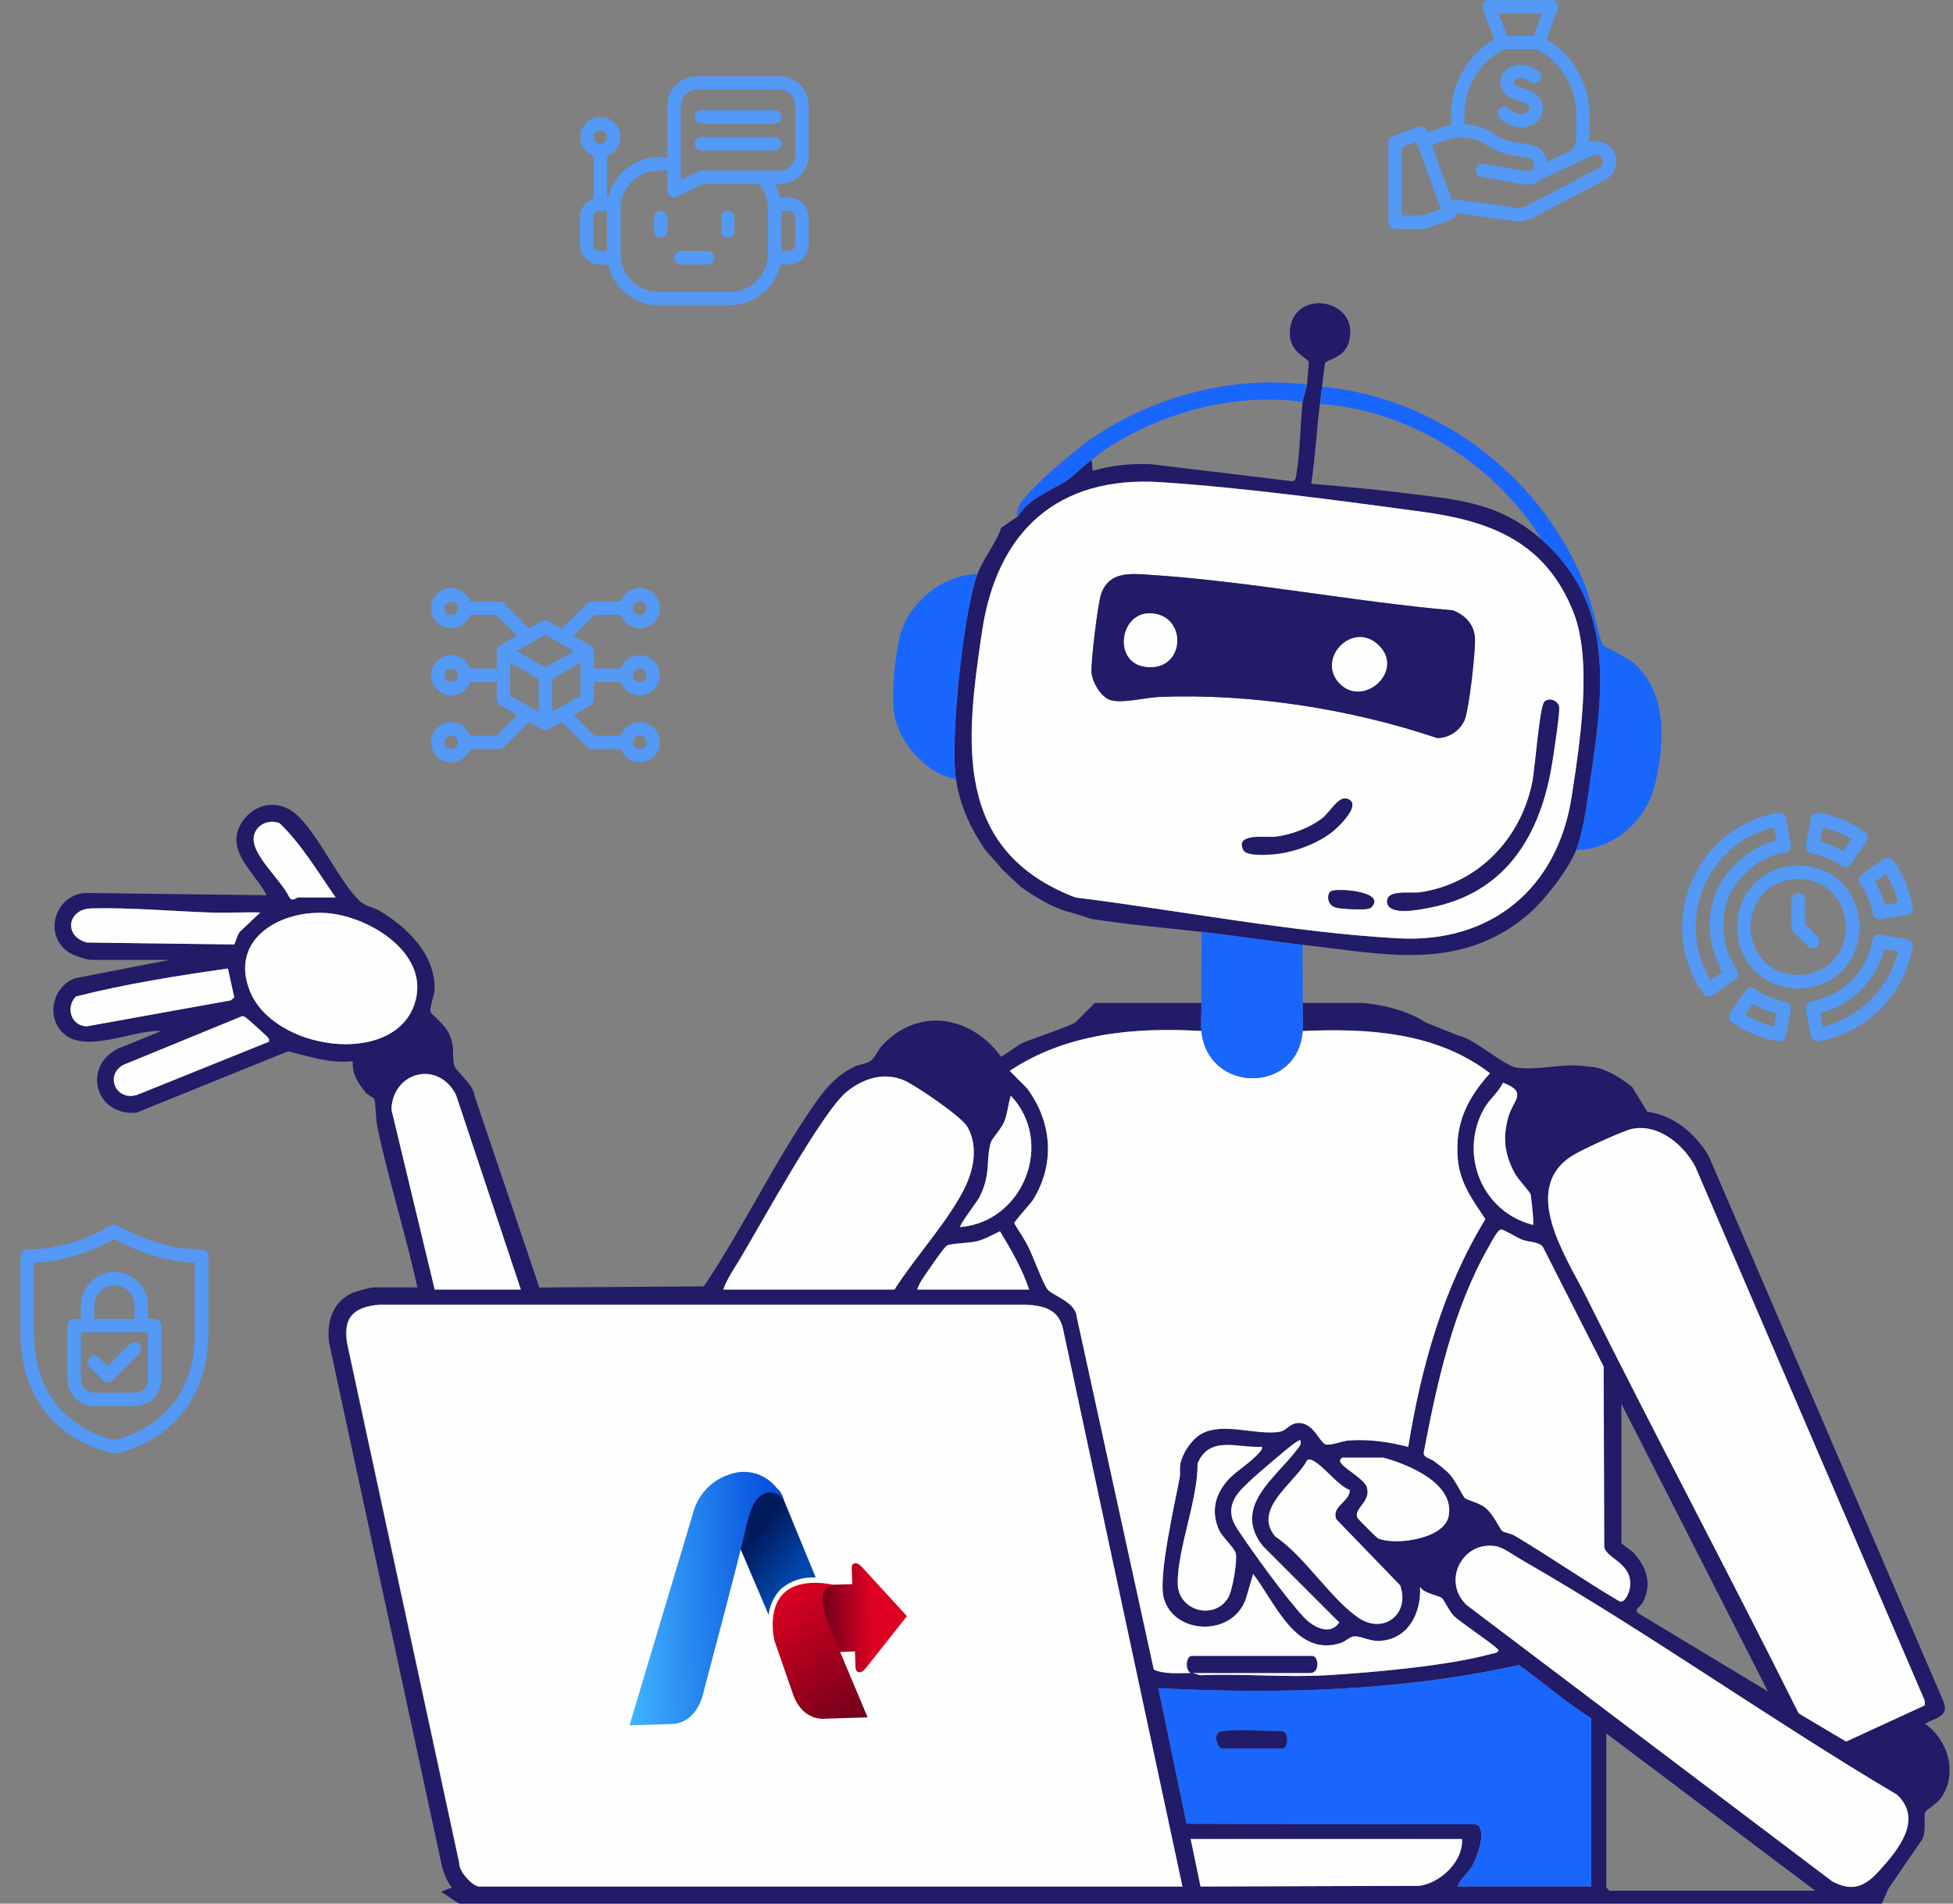
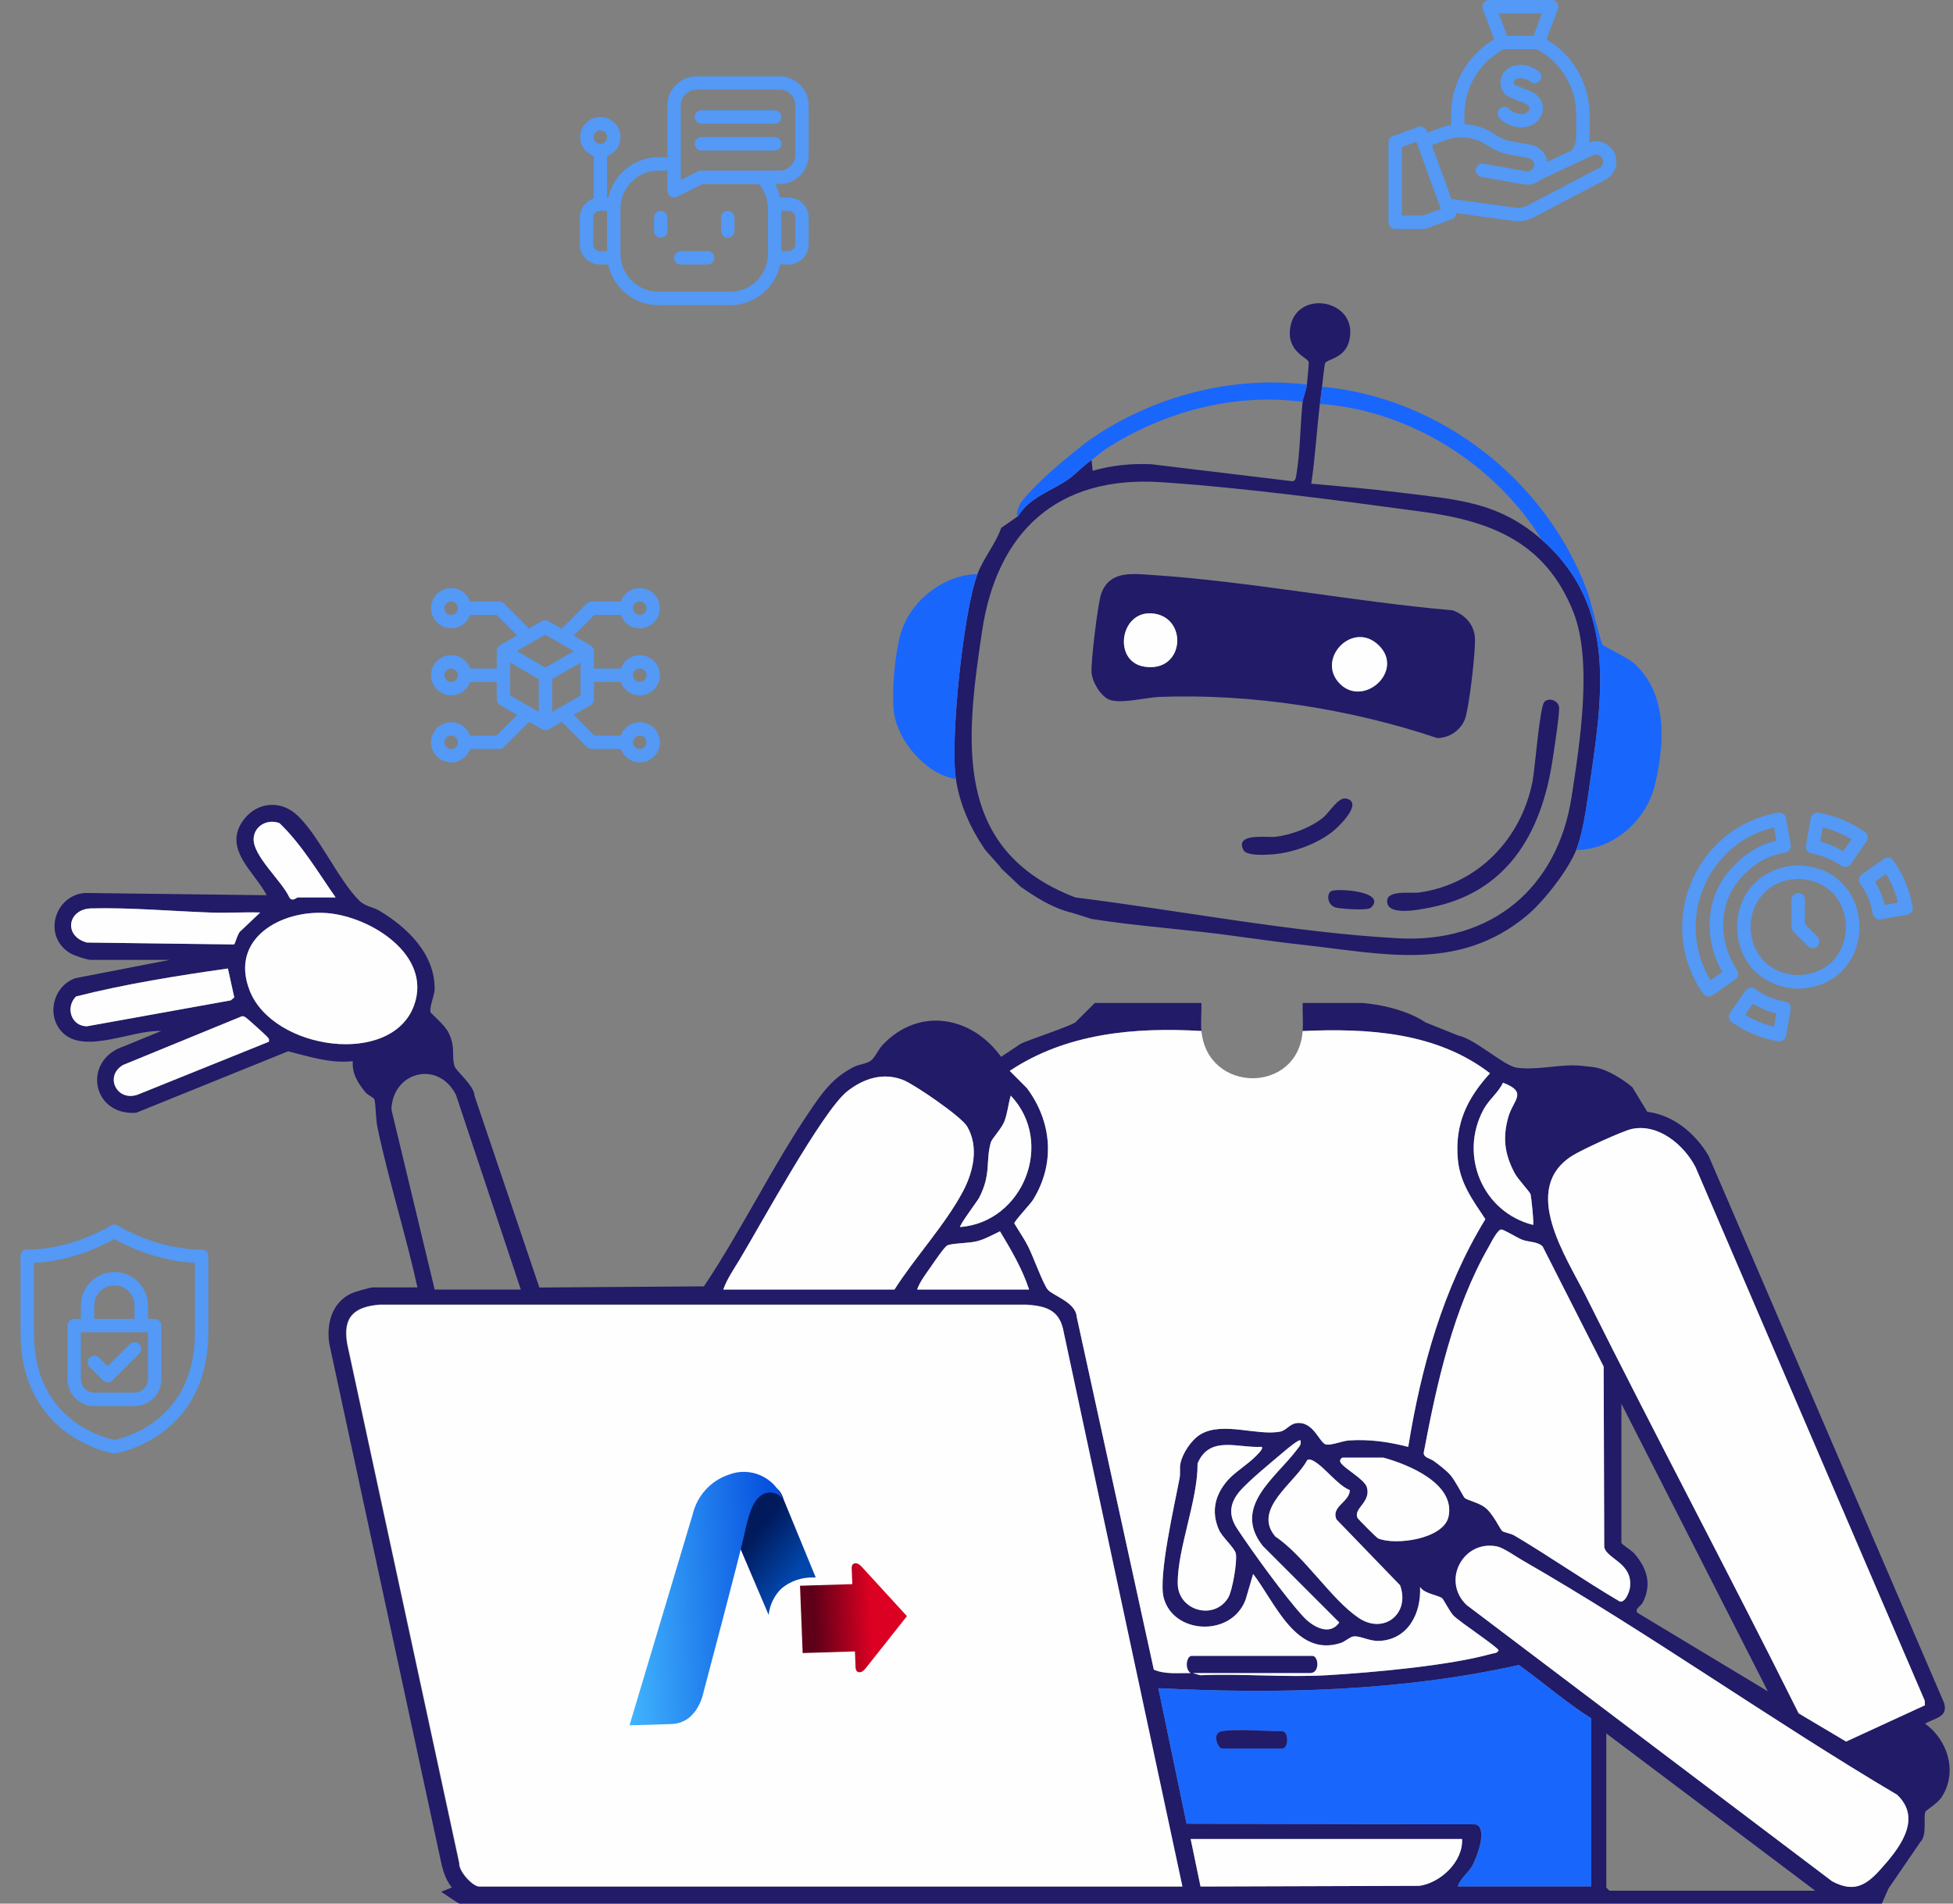
<svg xmlns="http://www.w3.org/2000/svg" width="512" height="499" viewBox="0 0 512 499" fill="none">
  <rect x="0" y="0" width="512" height="499" fill="#808080" stroke="none" />
  <g clip-path="url(#clip0_2578_5)">
    <path d="M162.747 161.18C163.473 163.226 165.429 164.695 167.722 164.695C170.632 164.695 173 162.33 173 159.422C173 156.514 170.632 154.148 167.722 154.148C165.429 154.148 163.473 155.618 162.747 157.664H155.116C154.65 157.664 154.203 157.849 153.874 158.178L147.24 164.804L143.809 162.826C143.266 162.513 142.597 162.513 142.053 162.826L138.71 164.754L132.126 158.178C131.797 157.849 131.35 157.664 130.884 157.664H123.253C122.527 155.618 120.571 154.148 118.278 154.148C115.368 154.148 113 156.514 113 159.422C113 162.33 115.368 164.695 118.278 164.695C120.571 164.695 122.527 163.226 123.253 161.18H130.156L135.556 166.573C135.555 166.573 131.109 169.137 131.108 169.137C130.578 169.444 130.23 170.021 130.23 170.659V175.242H123.253C122.527 173.196 120.571 171.727 118.278 171.727C115.368 171.727 113 174.092 113 177C113 179.908 115.368 182.273 118.278 182.273C120.571 182.273 122.527 180.804 123.253 178.758H130.23V183.301C130.23 183.929 130.565 184.51 131.109 184.824L135.581 187.402L130.156 192.82H123.253C122.527 190.774 120.571 189.305 118.278 189.305C115.368 189.305 113 191.67 113 194.578C113 197.486 115.368 199.852 118.278 199.852C120.571 199.852 122.527 198.382 123.253 196.336H130.884C131.35 196.336 131.797 196.151 132.126 195.822L138.735 189.221C138.748 189.229 142.121 191.173 142.121 191.173C142.604 191.466 143.3 191.508 143.878 191.174L147.265 189.221L153.874 195.822C154.203 196.151 154.65 196.336 155.116 196.336H162.747C163.473 198.382 165.429 199.852 167.722 199.852C170.632 199.852 173 197.486 173 194.578C173 191.67 170.632 189.305 167.722 189.305C165.429 189.305 163.473 190.774 162.747 192.82H155.844L150.418 187.402L154.822 184.862C155.366 184.548 155.702 183.967 155.702 183.339V178.758H162.747C163.473 180.804 165.429 182.273 167.722 182.273C170.632 182.273 173 179.908 173 177C173 174.092 170.632 171.727 167.722 171.727C165.429 171.727 163.473 173.196 162.747 175.242H155.702V170.699C155.702 170.112 155.443 169.59 154.822 169.176L150.394 166.623L155.844 161.18H162.747ZM167.722 157.664C168.694 157.664 169.484 158.453 169.484 159.422C169.484 160.391 168.694 161.18 167.722 161.18C166.751 161.18 165.96 160.391 165.96 159.422C165.96 158.453 166.751 157.664 167.722 157.664ZM118.278 161.18C117.306 161.18 116.516 160.391 116.516 159.422C116.516 158.453 117.306 157.664 118.278 157.664C119.249 157.664 120.04 158.453 120.04 159.422C120.04 160.391 119.249 161.18 118.278 161.18ZM118.278 178.758C117.306 178.758 116.516 177.969 116.516 177C116.516 176.031 117.306 175.242 118.278 175.242C119.249 175.242 120.04 176.031 120.04 177C120.04 177.969 119.249 178.758 118.278 178.758ZM118.278 196.336C117.306 196.336 116.516 195.547 116.516 194.578C116.516 193.609 117.306 192.82 118.278 192.82C119.249 192.82 120.04 193.609 120.04 194.578C120.04 195.547 119.249 196.336 118.278 196.336ZM167.722 192.82C168.694 192.82 169.484 193.609 169.484 194.578C169.484 195.547 168.694 196.336 167.722 196.336C166.751 196.336 165.96 195.547 165.96 194.578C165.96 193.609 166.751 192.82 167.722 192.82ZM167.722 175.242C168.694 175.242 169.484 176.031 169.484 177C169.484 177.969 168.694 178.758 167.722 178.758C166.751 178.758 165.96 177.969 165.96 177C165.96 176.031 166.751 175.242 167.722 175.242ZM141.242 186.608L133.745 182.285V173.702L141.242 178.025V186.608ZM152.186 182.324L144.758 186.608V178.025L152.186 173.742V182.324ZM150.425 170.699L143 174.981L135.506 170.659L142.931 166.378L150.425 170.699Z" fill="#5399F5" />
  </g>
  <g clip-path="url(#clip1_2578_5)">
    <path d="M52.757 327.52C52.656 327.526 42.531 328.006 30.843 321.237C30.296 320.92 29.622 320.921 29.076 321.239C17.466 328.006 7.345 327.526 7.248 327.52C6.232 327.461 5.385 328.268 5.385 329.275V349.359C5.385 359.876 8.984 369.295 17.532 375.562C22.84 379.453 28.918 381 30 381C30.918 381 36.942 379.613 42.471 375.546C50.908 369.339 54.616 359.97 54.616 349.242V329.275C54.616 328.271 53.768 327.463 52.757 327.52ZM51.1 349.242C51.1 359.528 47.536 367.395 40.505 372.628C35.883 376.066 31.178 377.209 30 377.453C28.823 377.209 24.116 376.068 19.495 372.641C12.465 367.429 8.9 359.595 8.9 349.359V331.029C12.456 330.895 20.653 329.973 29.964 324.78C39.331 329.973 47.543 330.895 51.1 331.029L51.1 349.242Z" fill="#5399F5" />
    <path d="M21.205 342.211V345.727H19.447C18.477 345.727 17.689 346.514 17.689 347.484V361.547C17.689 365.424 20.844 368.578 24.721 368.578H35.268C39.145 368.578 42.299 365.424 42.299 361.547V347.484C42.299 346.514 41.512 345.727 40.541 345.727H38.783V342.211C38.783 337.365 34.84 333.422 29.994 333.422C25.148 333.422 21.205 337.365 21.205 342.211ZM38.783 361.547C38.783 363.485 37.206 365.062 35.268 365.062H24.721C22.782 365.062 21.205 363.485 21.205 361.547V349.242H38.783V361.547ZM29.994 336.938C32.902 336.938 35.268 339.303 35.268 342.211V345.727H24.721V342.211C24.721 339.303 27.086 336.938 29.994 336.938Z" fill="#5399F5" />
    <path d="M34.025 352.335L28.236 358.123L25.964 355.851C25.277 355.164 24.164 355.164 23.478 355.851C22.791 356.537 22.791 357.65 23.478 358.337L26.993 361.852C27.68 362.539 28.793 362.539 29.479 361.852L36.511 354.821C37.197 354.135 37.197 353.022 36.511 352.335C35.824 351.649 34.711 351.649 34.025 352.335Z" fill="#5399F5" />
  </g>
  <g clip-path="url(#clip2_2578_5)">
    <path d="M173.211 55.273C172.24 55.273 171.453 56.06 171.453 57.031V60.547C171.453 61.518 172.24 62.305 173.211 62.305C174.182 62.305 174.969 61.518 174.969 60.547V57.031C174.969 56.06 174.182 55.273 173.211 55.273Z" fill="#5399F5" />
    <path d="M190.789 62.305C191.76 62.305 192.547 61.518 192.547 60.547V57.031C192.547 56.06 191.76 55.273 190.789 55.273C189.818 55.273 189.031 56.06 189.031 57.031V60.547C189.031 61.518 189.818 62.305 190.789 62.305Z" fill="#5399F5" />
    <path d="M183.875 32.422H203.094C204.065 32.422 204.852 31.635 204.852 30.664C204.852 29.693 204.065 28.906 203.094 28.906H183.875C182.904 28.906 182.117 29.693 182.117 30.664C182.117 31.635 182.904 32.422 183.875 32.422Z" fill="#5399F5" />
    <path d="M212 40.625V27.617C212 23.417 208.583 20 204.383 20H182.586C178.386 20 174.969 23.417 174.969 27.617V41.211H172.625C166.2 41.211 160.811 45.731 159.47 51.758H159.148V40.909C161.194 40.183 162.664 38.229 162.664 35.938C162.664 33.03 160.298 30.664 157.391 30.664C154.483 30.664 152.117 33.03 152.117 35.938C152.117 38.229 153.587 40.183 155.633 40.909V52.02C153.526 52.712 152 54.696 152 57.031V64.062C152 66.97 154.366 69.336 157.273 69.336H159.445C160.742 75.421 166.158 80 172.625 80H191.375C197.842 80 203.258 75.421 204.555 69.336H206.727C209.634 69.336 212 66.97 212 64.062V57.031C212 54.123 209.634 51.758 206.727 51.758H204.529C204.256 50.53 203.813 49.346 203.211 48.242H204.383C208.583 48.242 212 44.825 212 40.625ZM178.484 27.617C178.484 25.356 180.324 23.516 182.586 23.516H204.383C206.644 23.516 208.484 25.356 208.484 27.617V40.625C208.484 42.887 206.644 44.727 204.383 44.727H183.758C183.485 44.727 183.216 44.79 182.972 44.912L178.484 47.156V27.617ZM157.391 34.18C158.36 34.18 159.148 34.968 159.148 35.938C159.148 36.907 158.36 37.695 157.391 37.695C156.421 37.695 155.633 36.907 155.633 35.938C155.633 34.968 156.421 34.18 157.391 34.18ZM155.516 64.062V57.031C155.516 56.062 156.304 55.273 157.273 55.273H159.148V65.82H157.273C156.304 65.82 155.516 65.032 155.516 64.062ZM208.484 57.031V64.062C208.484 65.032 207.696 65.82 206.727 65.82H204.852V55.273H206.727C207.696 55.273 208.484 56.062 208.484 57.031ZM201.336 54.688V66.523C201.336 72.016 196.867 76.484 191.375 76.484H172.625C167.133 76.484 162.664 72.016 162.664 66.523V54.688C162.664 49.195 167.133 44.727 172.625 44.727H174.969V50C174.969 51.304 176.345 52.156 177.513 51.572L184.173 48.242H198.967C200.495 50.04 201.336 52.321 201.336 54.688Z" fill="#5399F5" />
    <path d="M183.875 39.453H203.094C204.065 39.453 204.852 38.666 204.852 37.695C204.852 36.724 204.065 35.938 203.094 35.938H183.875C182.904 35.938 182.117 36.724 182.117 37.695C182.117 38.666 182.904 39.453 183.875 39.453Z" fill="#5399F5" />
    <path d="M176.727 67.578C176.727 68.549 177.514 69.336 178.484 69.336H185.516C186.486 69.336 187.273 68.549 187.273 67.578C187.273 66.607 186.486 65.82 185.516 65.82H178.484C177.514 65.82 176.727 66.607 176.727 67.578Z" fill="#5399F5" />
  </g>
  <path d="M398.877 33.398C401.664 33.398 404.006 31.614 404.445 29.156C404.777 27.3 403.941 24.879 400.604 23.648C399.046 23.073 397.594 22.448 397.122 22.241C396.844 22.006 396.854 21.684 396.873 21.549C396.902 21.349 397.049 20.861 397.796 20.636C399.552 20.107 401.193 21.417 401.21 21.43L401.199 21.421L401.199 21.42C401.505 21.677 401.899 21.833 402.33 21.833C403.3 21.833 404.087 21.046 404.087 20.075C404.087 19.535 403.843 19.053 403.46 18.73L403.461 18.73C403.459 18.728 403.453 18.723 403.449 18.72C403.448 18.719 403.447 18.718 403.447 18.718C403.202 18.516 400.298 16.21 396.782 17.269C394.947 17.822 393.649 19.27 393.394 21.049C393.153 22.722 393.879 24.331 395.286 25.249C395.364 25.299 395.445 25.344 395.53 25.381C395.605 25.415 397.384 26.207 399.388 26.946C399.802 27.099 401.14 27.665 400.985 28.538C400.867 29.199 400.046 29.883 398.877 29.883C397.636 29.883 396.444 29.384 395.687 28.549C395.036 27.83 393.924 27.775 393.204 28.427C392.485 29.079 392.43 30.191 393.082 30.91C394.515 32.492 396.627 33.398 398.877 33.398Z" fill="#5399F5" />
  <path d="M423.442 40.539C422.425 37.745 419.348 36.347 416.608 37.334C416.691 36.813 416.734 36.281 416.734 35.742V30.094C416.734 25.828 415.549 21.654 413.306 18.025C411.342 14.847 408.642 12.208 405.44 10.32L408.419 2.375C408.85 1.226 408.001 0 406.773 0H390.367C389.14 0 388.29 1.226 388.721 2.375L391.701 10.32C388.498 12.209 385.799 14.847 383.835 18.025C381.592 21.654 380.406 25.828 380.406 30.094V32.749C379.525 32.904 378.651 33.136 377.797 33.447L374.18 34.763L374.017 34.313C373.685 33.401 372.676 32.931 371.764 33.263L365.157 35.668C364.462 35.92 364 36.58 364 37.319V58.242C364 59.213 364.787 60 365.758 60H373.373C373.578 60 373.782 59.964 373.974 59.894L380.581 57.489C381.289 57.231 381.729 56.566 381.736 55.855L396.755 57.919C398.567 58.168 400.412 57.845 402.032 56.996L420.898 47.109C423.271 45.865 424.359 43.057 423.442 40.539ZM404.237 3.516L402.04 9.375H395.101L392.904 3.516H404.237ZM383.922 30.094C383.922 22.818 387.89 16.264 394.307 12.891H402.834C409.25 16.264 413.219 22.818 413.219 30.094V35.742C413.219 37.079 412.817 38.346 412.056 39.43L405.648 42.417C405.339 40.215 403.649 38.364 401.341 37.957L396.557 37.114C394.866 36.815 393.289 36.174 391.871 35.208C389.491 33.586 386.731 32.683 383.922 32.536V30.094ZM373.063 56.484H367.516V38.55L371.314 37.167L377.727 54.787L373.063 56.484ZM419.266 43.995L400.4 53.883C399.428 54.392 398.321 54.586 397.234 54.436L380.504 52.137L375.383 38.066L379 36.75C382.628 35.429 386.7 35.939 389.891 38.113C391.724 39.362 393.762 40.191 395.946 40.576L400.73 41.419C401.686 41.588 402.325 42.499 402.156 43.456C401.987 44.411 401.076 45.05 400.12 44.881L388.941 42.91C387.985 42.742 387.073 43.38 386.905 44.336C386.736 45.292 387.375 46.204 388.331 46.372L399.509 48.343C401.151 48.633 402.749 48.128 403.91 47.106L417.639 40.706C418.615 40.251 419.77 40.73 420.139 41.742C420.453 42.605 420.08 43.568 419.266 43.995Z" fill="#5399F5" />
  <path d="M256.242 150.516C257.836 146.242 261.017 142.612 262.469 138.383L266.962 135.256C269.827 130.343 275.969 128.585 280.162 125.583C282.026 124.249 283.812 122.231 286.168 120.58L286.456 123.412C291.429 121.976 296.543 121.467 301.719 121.682L338.917 126.16C339.589 125.922 339.691 125.442 339.799 124.809C340.889 118.505 340.833 111.686 341.499 105.326C341.612 104.269 342.483 102.183 342.629 100.809C342.726 99.916 343.166 95.217 343.098 94.929C342.793 93.623 337.329 92.278 338.233 85.991C339.753 75.458 356.587 78.5 353.654 89.53C352.512 93.844 348.071 94.143 347.404 95.138C347.229 95.398 346.737 100.215 346.585 101.374C346.382 102.867 346.195 104.399 346.02 105.891C345.184 112.834 344.799 119.873 343.76 126.787C351.529 127.511 359.378 128.144 367.119 129.122C381.715 130.96 392.672 131.367 404.176 141.475C424.372 159.234 419.998 183.194 416.529 207.205C415.85 211.886 414.918 218.472 413.212 222.809C411.115 228.112 404.64 236.389 400.232 240.041C382.291 254.904 362.684 249.986 341.499 247.662C332.843 246.712 323.785 245.259 314.964 244.27C305.363 243.196 295.712 242.387 286.168 240.883L281.015 239.255C276.02 238.079 271.663 235.298 267.532 232.409L262.453 227.609C262.453 227.269 258.819 223.578 258.039 222.424C254.321 216.906 251.581 210.812 250.597 204.169C249.066 193.828 252.547 160.393 256.242 150.516ZM281.913 235.252C309.291 238.645 339.137 244.468 366.633 245.96C391.016 247.283 408.329 232.759 412.008 208.901C414.144 195.061 417.568 173.379 412.511 160.534C405.301 142.21 391.055 136.602 372.832 134.137C351.139 131.203 326.028 127.822 304.352 126.392C277.167 124.605 261.334 139.378 257.44 165.554C253.208 194.032 249.637 222.848 281.913 235.252ZM19.678 256.431L44.507 251.614H23.894C22.797 251.614 19.458 250.5 18.345 249.827C11.152 245.446 14.231 234.8 22.176 234.076L69.913 234.664C66.867 228.722 58.662 222.843 63.448 215.493C66.641 210.58 72.856 209.41 77.451 213.294C83.225 218.184 88.616 230.599 94.188 236.083C95.798 237.666 97.753 237.7 99.454 238.724C106.749 243.111 113.999 249.969 113.948 259.241C113.937 260.92 112.479 264.08 112.88 265.352C112.993 265.703 116.598 268.603 117.644 270.797C119.486 274.647 118.31 276.609 119.152 279.458C119.531 280.753 124.345 284.563 124.39 287.209L141.399 337.498L184.541 337.193C194.628 322.126 202.855 304.922 213.094 290.07C216.242 285.508 218.654 282.438 223.672 279.752C225.034 279.023 227.04 278.904 228.221 278.09C229.362 277.304 230.238 275.127 231.385 273.912C240.912 263.837 254.734 266.313 262.453 277.033L267.532 273.641C269.182 272.719 282.202 268.507 282.202 267.71L287.016 262.91H314.964C315.015 265.285 314.744 267.953 314.964 270.254C297.509 269.225 279.568 270.802 264.707 280.708L269.216 285.236C275.782 294.045 276.675 305.041 270.821 314.488C270.064 315.715 265.826 320.142 265.911 320.701C267.063 322.641 268.516 324.727 269.521 326.723C270.827 329.306 273.403 336.43 274.624 337.996C275.884 339.613 281.953 341.315 282.241 345.063L302.476 437.664C305.522 438.97 308.918 438.506 312.139 438.563C310.506 437.579 310.997 434.046 312.421 434.046H344.042C345.686 434.046 346.088 438.568 343.477 438.568H312.704L314.676 439.134C325.632 438.665 337.086 439.761 347.986 439.123C359.598 438.438 380.008 436.629 390.948 433.525C391.671 433.316 392.378 433.463 392.869 432.638C392.864 431.892 382.642 425.147 381.088 423.535C380.003 422.422 378.46 419.278 378.053 418.945C377.11 418.153 373.262 417.735 372.273 415.977C372.623 422.823 369.176 429.805 361.553 430.133C358.965 430.241 356.541 428.714 354.812 428.957C353.806 429.099 352.665 430.297 351.416 430.693C339.669 434.447 334.244 419.996 328.509 412.59L326.525 419.352C322.784 429.212 307.584 428.415 305.064 418.815C303.572 413.15 307.974 394.176 309.245 387.38C309.472 386.182 309.195 384.882 309.449 383.626C309.997 380.901 312.365 377.362 314.766 375.954C320.535 372.574 329.52 376.407 335.544 375.282C337.448 374.926 338.081 372.918 340.635 373.003C344.483 373.128 345.952 378.176 347.546 378.623C348.845 378.985 351.959 377.684 353.648 377.577C359.124 377.238 363.91 377.933 369.165 379.262C372.533 358.417 378.319 337.651 389.389 319.576C386.06 314.562 382.721 310.124 382.161 303.848C381.336 294.57 384.642 287.876 390.598 281.33C376.624 270.559 358.626 269.485 341.499 270.254C341.669 267.857 341.454 265.33 341.499 262.91H357.197C368.227 263.888 373.685 267.993 373.685 267.993L382.353 271.464C386.586 272.272 394.31 279.419 397.655 279.882C402.328 280.527 407.838 279.249 412.33 279.266C413.969 279.272 415.528 279.475 417.048 279.645C417.116 279.65 417.19 279.662 417.257 279.667C417.427 279.679 417.602 279.701 417.772 279.724C422.569 280.408 427.892 284.937 427.892 284.937L431.847 291.427C438.775 292.32 444.511 297.16 447.94 303L509.634 446.325C510.872 450.187 507.108 450.334 504.684 451.838C510.77 456.191 513.301 464.824 508.877 471.292C507.995 472.581 504.938 474.599 504.803 474.831C504.125 475.996 505.3 481.022 503.464 482.82L495.078 495.048L493.343 499H120.446C120.164 499 116.389 496.332 115.655 495.885L118.469 494.771C117.073 493.098 116.344 491.04 115.813 488.954L86.356 352.362C85.497 347.081 86.972 341.462 92.103 339.048C93.086 338.59 97.013 337.464 97.861 337.464H109.439C106.348 323.472 101.952 309.694 98.985 295.673C98.454 293.157 98.59 290.019 98.154 288.159C98.053 287.712 96.459 287.113 95.86 286.384C93.871 283.964 92.233 281.454 92.493 278.163C86.571 278.825 81.14 276.965 75.535 275.574L35.715 291.687C24.103 292.541 21.453 277.943 32.443 274.285L42.241 270.26C35.014 269.836 22.408 276.371 16.559 270.814C11.977 266.449 13.87 258.551 19.678 256.431ZM55.492 239.21C45.191 238.865 34.229 237.859 23.95 238.113C17.655 238.266 16.576 245.423 22.797 247.063L61.352 247.572C61.68 247.368 62.307 244.513 63.143 243.993L68.217 239.193C63.991 239.052 59.719 239.357 55.492 239.21ZM73.275 215.781C70.252 214.594 66.731 216.364 66.494 219.711C66.172 224.301 73.919 230.927 75.851 235.235C76.642 236.502 77.716 235.235 78.1 235.235H87.983C83.418 228.689 78.993 221.231 73.275 215.781ZM253.536 295.271C252.01 292.671 239.884 284.371 236.866 283.139C231.611 280.985 226.356 282.698 222.096 286.079C215.597 291.24 199.352 321.125 193.899 330.171C192.396 332.659 190.571 335.293 189.616 338.03H234.504C239.839 329.629 247.75 321.109 252.383 312.43C255.158 307.24 256.706 300.671 253.536 295.271ZM264.99 287.198C264.295 289.426 264.159 291.766 263.294 293.971C262.537 295.905 260.045 298.432 259.752 299.461C258.35 304.334 259.904 307.715 256.706 313.928C256.226 314.867 251.338 321.312 251.728 321.646C268.273 320.334 276.585 299.466 264.99 287.198ZM262.147 322.765C260.226 323.675 258.333 324.783 256.254 325.332C253.988 325.937 249.71 325.846 248.343 326.457C247.586 326.796 244.664 331.127 243.924 332.201C242.698 333.988 241.121 335.989 240.432 338.03H269.793C267.996 332.591 265.091 327.627 262.147 322.765ZM330.769 379.262C324.559 379.641 317.111 376.135 313.952 383.615C314.049 393.209 308.624 406.071 308.748 415.134C308.85 422.241 318.326 424.898 321.999 418.775C323.078 416.977 324.395 409.311 323.982 407.23C323.694 405.749 320.4 402.951 319.535 400.955C317.439 396.115 318.558 391.773 321.937 387.935C323.604 386.041 326.938 383.932 328.814 382.1C329.249 381.67 331.379 379.788 330.769 379.262ZM340.934 377.571C340.567 377.164 337.227 379.974 336.719 380.404C333.656 383.01 327.118 388.325 324.83 391.112C322.276 394.233 322.095 397.303 324.316 400.689C328.237 406.665 337.058 418.832 341.776 423.886C344.212 426.492 348.63 428.906 351.1 425.299L331.051 405.246C322.897 394.9 334.577 387.33 340.115 379.855C340.691 379.081 341.172 378.708 340.934 377.571ZM344.319 382.931C343.827 382.665 343.211 382.434 342.703 382.728C339.618 388.664 328.164 395.55 334.357 402.792C341.974 407.881 349.015 419.307 356.219 424.123C362.797 428.522 369.747 422.993 367.046 415.553L350.388 398.303C348.845 394.922 353.835 393.713 353.88 390.62C350.529 389.235 347.286 384.559 344.319 382.931ZM362.672 382.083H351.947C351.806 382.083 351.117 382.603 351.377 383.214C352.032 384.768 357.683 387.68 358.333 389.828C359.514 393.758 354.739 395.363 355.88 397.879C356.038 398.224 360.921 403.109 361.271 403.256C365.837 405.195 378.556 403.42 379.765 397.489C381.512 388.907 369.267 383.887 362.672 382.083ZM401.238 313.012C401.068 312.425 397.955 309.123 397.107 307.54C394.452 302.576 393.892 298.285 395.412 292.835C396.672 288.317 400.684 286.327 394.022 283.811C392.768 286.48 390.372 288.159 388.914 290.856C382.444 302.836 388.682 317.773 401.916 321.086C402.187 320.786 401.458 313.77 401.238 313.012ZM398.938 324.913C397.678 324.41 394.384 322.352 393.627 322.284C392.621 322.188 390.909 325.716 390.327 326.723C380.98 342.999 376.692 362.499 373.239 380.811C373.222 382.128 374.945 382.27 375.895 382.982C377.392 384.101 378.918 385.209 380.184 386.6C381.387 387.918 383.67 392.401 383.998 392.672C384.682 393.238 387.671 393.933 389.213 395.075C391.445 396.737 393.293 400.949 393.819 401.334C394.412 401.763 396.022 401.927 397.017 402.521C406.301 408.005 415.178 414.235 424.479 419.708C425.971 420.437 427.146 417.311 427.299 416.208C428.203 409.667 421.162 408.672 420.563 405.512L420.411 358.219L404.431 326.762C403.148 325.388 400.746 325.643 398.938 324.913ZM430.633 420.126C430.13 421.082 428.468 421.726 429.282 422.767L463.468 443.363L425.067 367.966V404.398C425.219 404.935 427.694 406.354 428.451 407.225C431.78 411.069 433.13 415.321 430.633 420.126ZM504.645 446.998L504.571 445.766L444.477 305.906C441.454 300.105 434.791 294.48 427.852 295.922C425.344 296.442 414.619 301.423 412.251 302.904C398.367 311.576 410.59 329.425 415.737 339.737C434.012 376.35 453.28 412.505 471.538 449.129L483.975 456.519L504.645 446.998ZM492.807 490.231C497.632 484.889 504.204 476.962 497.35 470.466C464.276 450.905 432.294 428.058 399.045 408.96C397.356 407.988 394.158 405.715 392.474 405.37C383.608 403.572 377.822 414.326 384.472 420.714L480.319 493.149C485.794 496.077 489.015 494.421 492.807 490.231ZM421.111 494.766C421.111 494.828 421.902 495.614 421.959 495.614H475.883L421.111 454.382V494.766ZM314.727 494.517L372.126 494.336C377.646 493.544 383.631 487.964 383.286 482.056H312.139L314.727 494.517ZM386.84 478.217C390.117 479.184 387.196 486.856 385.998 489.01C384.834 491.102 382.873 492.329 382.156 494.483H417.161V450.43C410.584 446.303 404.561 440.988 398.181 436.448C367.266 443.335 335.233 444.115 303.668 442.52L311.065 478.048L386.84 478.217ZM99.533 341.965C92.832 342.491 89.695 345.131 90.961 352.277L120.328 488.388C120.141 490.469 123.825 494.483 125.532 494.483H309.884L278.557 348.184C277.325 343.118 273.635 342.276 268.973 341.959H99.533V341.965ZM113.954 338.03H136.539L119.531 286.983C114.818 277.739 102.845 281.007 102.618 290.867L113.954 338.03ZM108.58 263.464C113.264 250.319 97.154 240.295 85.842 239.357C73.829 238.362 60.03 245.983 65.477 259.721C71.664 275.308 102.782 279.701 108.58 263.464ZM32.245 279.17C27.284 282.121 30.641 288.843 36.071 286.944L70.478 273.07C70.659 272.278 70.365 272.142 69.93 271.65C69.551 271.221 64.957 267.071 64.561 266.811C64.058 266.483 63.765 266.223 63.126 266.511L32.245 279.17ZM22.752 269.027L60.476 262.226L61.42 261.463L59.747 253.875C46.423 255.758 32.895 257.923 19.927 261.197C17.113 264.001 18.576 268.948 22.752 269.027Z" fill="#211B68" />
  <path d="M250.598 204.169C249.067 193.828 252.553 160.392 256.243 150.51C247.287 150.623 238.534 157.639 236.082 166.204C234.624 171.298 233.669 181.605 234.37 186.795C235.387 194.32 242.879 203.106 250.598 204.169Z" fill="#1966FD" />
  <path d="M310 494.529L278.673 348.23C277.441 343.159 273.751 342.322 269.089 342H99.655C92.948 342.531 89.817 345.177 91.077 352.318L120.449 488.429C120.263 490.51 123.941 494.524 125.648 494.524H310V494.529Z" fill="#FEFEFE" />
-   <path d="M304.354 126.397C277.174 124.611 261.335 139.384 257.448 165.554C253.215 194.032 249.644 222.854 281.921 235.258C309.298 238.65 339.145 244.473 366.641 245.966C391.023 247.289 408.337 232.765 412.015 208.906C414.151 195.066 417.576 173.385 412.518 160.54C405.308 142.222 391.063 136.613 372.839 134.148C351.147 131.214 326.035 127.828 304.359 126.403L304.354 126.397ZM301.528 150.68C327.674 152.376 354.667 157.696 380.869 159.985C383.864 161.111 386.152 163.332 386.621 166.657C387.034 169.591 385.113 186.094 383.954 188.74C382.711 191.578 379.88 193.427 376.795 193.472C354.051 185.811 328.007 181.746 303.93 182.679C300.511 182.809 293.702 184.579 290.826 183.403C288.475 182.442 286.317 178.693 286.147 176.194C285.966 173.515 287.82 157.973 288.701 155.587C290.877 149.702 296.364 150.34 301.523 150.674L301.528 150.68ZM404.879 183.974C406.009 182.775 408.427 183.589 408.721 185.269C408.97 186.693 407.291 197.509 406.924 199.855C403.952 218.648 394.973 233.997 374.936 237.893C372.297 238.407 364.109 240.165 363.674 236.553C363.239 232.94 369.799 234.28 372.122 233.946C387.503 231.753 398.815 219.857 401.771 204.864C402.421 201.562 403.641 185.291 404.884 183.974H404.879ZM352.966 209.33C357.413 210.427 351.175 216.471 349.683 217.715C345.586 221.118 339.19 223.47 333.878 223.934C332.07 224.092 326.792 224.465 325.967 222.814C323.685 218.263 332.047 219.62 334.381 219.354C338.45 218.891 343.676 216.929 346.858 214.328C348.564 212.932 350.875 208.822 352.966 209.336V209.33ZM348.932 233.624C350.339 232.736 363.753 233.63 359.43 237.921C358.589 238.758 351.796 238.237 350.384 237.938C347.926 237.412 347.728 234.382 348.932 233.624Z" fill="#FEFEFE" />
  <path d="M341.506 270.254C340.342 286.802 316.525 286.734 314.971 270.254C297.516 269.231 279.581 270.802 264.714 280.708L269.223 285.236C275.795 294.05 276.688 305.046 270.828 314.494C270.071 315.715 265.833 320.147 265.918 320.701C267.071 322.646 268.523 324.732 269.529 326.723C270.834 329.306 273.411 336.43 274.631 338.002C275.852 339.573 281.96 341.315 282.248 345.069L302.489 437.664C305.534 438.97 308.925 438.506 312.151 438.563C310.518 437.585 311.01 434.051 312.434 434.051H344.055C345.699 434.051 346.1 438.568 343.49 438.568H312.716L314.688 439.134C325.651 438.665 337.099 439.767 347.999 439.122C359.611 438.438 380.021 436.629 390.961 433.525C391.69 433.322 392.396 433.463 392.888 432.638C392.888 431.892 382.66 425.147 381.1 423.541C380.016 422.422 378.473 419.284 378.072 418.945C377.128 418.159 373.28 417.735 372.285 415.977C372.636 422.823 369.189 429.8 361.572 430.133C358.978 430.246 356.56 428.72 354.831 428.963C353.825 429.104 352.683 430.303 351.44 430.699C339.693 434.447 334.268 420.002 328.527 412.59L326.544 419.352C322.803 429.217 307.603 428.42 305.082 418.82C303.596 413.155 307.992 394.182 309.264 387.38C309.49 386.182 309.213 384.882 309.467 383.632C310.015 380.907 312.383 377.368 314.785 375.96C320.554 372.579 329.544 376.407 335.568 375.287C337.472 374.931 338.105 372.924 340.659 373.009C344.507 373.133 345.976 378.188 347.57 378.629C348.869 378.99 351.983 377.684 353.672 377.583C359.148 377.243 363.934 377.939 369.189 379.273C372.557 358.428 378.343 337.662 389.413 319.582C386.09 314.567 382.75 310.135 382.191 303.859C381.36 294.576 384.666 287.888 390.622 281.341C376.653 270.571 358.656 269.496 341.529 270.265L341.506 270.254Z" fill="#FEFEFE" />
  <path d="M471.544 449.129L483.981 456.518L504.646 446.998L504.578 445.765L444.483 305.906C441.466 300.105 434.798 294.48 427.859 295.921C425.35 296.441 414.625 301.422 412.258 302.903C398.368 311.582 410.596 329.425 415.744 339.737C434.012 376.356 453.287 412.511 471.544 449.129Z" fill="#FEFEFE" />
  <path d="M417.162 450.43C410.585 446.302 404.561 440.988 398.182 436.448C367.267 443.334 335.239 444.115 303.675 442.52L311.072 478.048L386.847 478.217C390.124 479.184 387.203 486.856 386.005 489.01C384.807 491.164 382.886 492.329 382.162 494.483H417.168V450.43H417.162ZM320.333 453.816C324.243 453.155 331.759 453.816 336.143 453.816C337.867 453.816 337.867 458.333 336.143 458.333H320.333C319.372 458.333 317.525 454.291 320.333 453.816Z" fill="#1966FD" />
  <path d="M392.474 405.37C383.608 403.572 377.822 414.32 384.473 420.714L480.319 493.149C485.795 496.072 489.016 494.421 492.807 490.226C497.638 484.883 504.21 476.957 497.35 470.466C464.283 450.905 432.294 428.058 399.046 408.96C397.351 407.988 394.158 405.715 392.474 405.37Z" fill="#FEFEFE" />
  <path d="M383.998 392.672C384.688 393.243 387.671 393.933 389.214 395.081C391.446 396.743 393.299 400.955 393.825 401.334C394.418 401.763 396.028 401.927 397.023 402.521C406.301 408.011 415.184 414.241 424.485 419.714C425.977 420.443 427.152 417.311 427.305 416.214C428.209 409.673 421.168 408.678 420.569 405.517L420.417 358.225L404.437 326.768C403.154 325.394 400.752 325.654 398.939 324.925C397.678 324.416 394.384 322.364 393.627 322.296C392.621 322.2 390.909 325.728 390.333 326.734C380.981 343.016 376.698 362.51 373.239 380.822C373.222 382.14 374.946 382.275 375.895 382.988C377.393 384.107 378.913 385.215 380.184 386.606C381.455 387.997 383.67 392.407 383.998 392.678V392.672Z" fill="#FEFEFE" />
  <path d="M189.616 338.03H234.505C239.839 329.628 247.75 321.108 252.389 312.43C255.158 307.246 256.712 300.67 253.542 295.271C252.016 292.676 239.89 284.371 236.873 283.139C231.612 280.99 226.363 282.698 222.096 286.084C215.604 291.24 199.352 321.125 193.9 330.171C192.396 332.659 190.571 335.293 189.616 338.03Z" fill="#FEFEFE" />
  <path d="M85.842 239.357C73.829 238.362 60.03 245.983 65.478 259.721C71.659 275.308 102.783 279.701 108.575 263.464C113.265 250.325 97.155 240.295 85.837 239.357H85.842Z" fill="#FEFEFE" />
  <path d="M346.585 101.374C346.387 102.867 346.201 104.399 346.02 105.891C369.47 107.497 391.931 121.648 404.176 141.475C424.372 159.233 420.004 183.194 416.529 207.205C415.851 211.88 414.924 218.472 413.212 222.809C423.179 222.752 431.774 214.905 433.944 205.424C436.391 194.738 437.221 181.995 428.468 173.939C426.802 172.406 420.394 169.416 420.111 169.02C419.682 168.415 416.947 157.142 416.043 154.733C405.12 125.747 377.579 104.269 346.585 101.368V101.374Z" fill="#1966FD" />
-   <path d="M113.96 338.03H136.546L119.537 286.983C114.825 277.739 102.851 281.007 102.625 290.867L113.96 338.03Z" fill="#FEFEFE" />
-   <path d="M314.964 244.27C315.065 250.472 314.828 256.708 314.964 262.91C315.015 265.284 314.743 267.953 314.964 270.254C316.523 286.734 340.341 286.802 341.499 270.254C341.669 267.857 341.454 265.33 341.499 262.91C341.595 257.839 341.431 252.733 341.499 247.662C332.842 246.712 323.784 245.259 314.964 244.275V244.27Z" fill="#1966FD" />
  <path d="M312.145 482.056L314.733 494.517L372.132 494.336C377.653 493.544 383.637 487.964 383.292 482.056H312.151H312.145Z" fill="#FEFEFE" />
  <path d="M342.704 382.727C339.618 388.664 328.165 395.55 334.358 402.787C341.975 407.875 349.021 419.306 356.22 424.123C362.797 428.522 369.748 422.987 367.047 415.552L350.383 398.303C348.846 394.922 353.83 393.707 353.875 390.614C350.524 389.229 347.286 384.553 344.32 382.931C343.828 382.66 343.212 382.433 342.704 382.727Z" fill="#FEFEFE" />
-   <path d="M321.944 387.934C323.611 386.04 326.944 383.931 328.815 382.1C329.25 381.67 331.38 379.787 330.776 379.261C324.566 379.64 317.118 376.135 313.959 383.615C314.055 393.209 308.631 406.071 308.755 415.134C308.851 422.24 318.333 424.892 322.006 418.775C323.085 416.971 324.402 409.311 323.989 407.23C323.695 405.749 320.401 402.95 319.536 400.954C317.44 396.121 318.559 391.773 321.944 387.934Z" fill="#FEFEFE" />
+   <path d="M321.944 387.934C323.611 386.04 326.944 383.931 328.815 382.1C329.25 381.67 331.38 379.787 330.776 379.261C324.566 379.64 317.118 376.135 313.959 383.615C314.055 393.209 308.631 406.071 308.755 415.134C308.851 422.24 318.333 424.892 322.006 418.775C323.085 416.971 324.402 409.311 323.989 407.23C323.695 405.749 320.401 402.95 319.536 400.954C317.44 396.121 318.559 391.773 321.944 387.934" fill="#FEFEFE" />
  <path d="M362.679 382.088H351.949C351.808 382.088 351.118 382.608 351.378 383.219C352.039 384.774 357.684 387.685 358.334 389.834C359.515 393.763 354.74 395.369 355.882 397.885C356.04 398.229 360.922 403.114 361.272 403.261C365.833 405.2 378.558 403.425 379.767 397.495C381.519 388.912 369.268 383.892 362.679 382.094V382.088Z" fill="#FEFEFE" />
  <path d="M61.358 247.572C61.68 247.368 62.313 244.519 63.144 243.993L68.218 239.199C63.991 239.057 59.719 239.357 55.492 239.215C45.191 238.865 34.229 237.864 23.951 238.119C17.656 238.271 16.571 245.429 22.798 247.068L61.352 247.572H61.358Z" fill="#FEFEFE" />
  <path d="M59.754 253.875C46.43 255.764 32.902 257.929 19.934 261.202C17.12 264.007 18.589 268.954 22.759 269.027L60.483 262.231L61.421 261.463L59.748 253.875H59.754Z" fill="#FEFEFE" />
  <path d="M286.17 114.932C284.565 116.028 282.655 117.634 281.09 118.883C277.05 122.112 270.523 127.788 267.54 131.876C267.438 132.017 265.878 135.319 266.969 135.262C269.828 130.349 275.976 128.585 280.163 125.589C282.028 124.254 283.819 122.236 286.17 120.585C287.402 119.72 288.481 118.623 289.826 117.747C304.873 107.955 323.571 102.946 341.507 105.337C341.62 104.28 342.49 102.188 342.637 100.82C322.922 98.434 302.5 103.8 286.176 114.943L286.17 114.932Z" fill="#1966FD" />
  <path d="M70.478 273.069C70.659 272.278 70.365 272.142 69.93 271.65C69.551 271.221 64.957 267.077 64.562 266.811C64.059 266.483 63.771 266.223 63.132 266.511L32.246 279.17C27.285 282.126 30.647 288.849 36.071 286.949L70.478 273.075V273.069Z" fill="#FEFEFE" />
  <path d="M394.023 283.811C392.768 286.48 390.372 288.159 388.915 290.856C382.439 302.841 388.677 317.773 401.911 321.086C402.188 320.786 401.453 313.77 401.239 313.012C401.069 312.424 397.956 309.128 397.108 307.545C394.452 302.576 393.893 298.285 395.413 292.84C396.673 288.323 400.685 286.333 394.023 283.817V283.811Z" fill="#FEFEFE" />
  <path d="M240.433 338.029H269.794C267.997 332.591 265.093 327.627 262.154 322.759C260.227 323.669 258.34 324.777 256.261 325.331C253.995 325.936 249.717 325.84 248.35 326.456C247.598 326.796 244.671 331.126 243.931 332.201C242.705 333.987 241.128 335.983 240.439 338.029H240.433Z" fill="#FEFEFE" />
  <path d="M251.728 321.651C268.273 320.334 276.585 299.466 264.99 287.203C264.295 289.431 264.16 291.772 263.295 293.971C262.538 295.904 260.046 298.432 259.752 299.461C258.351 304.334 259.905 307.715 256.712 313.928C256.226 314.867 251.338 321.312 251.734 321.651H251.728Z" fill="#FEFEFE" />
  <path d="M340.935 377.571C340.568 377.164 337.228 379.974 336.72 380.409C333.663 383.01 327.119 388.324 324.836 391.111C322.277 394.232 322.101 397.308 324.322 400.689C328.244 406.665 337.064 418.837 341.783 423.886C344.218 426.492 348.637 428.906 351.101 425.299L331.052 405.246C322.898 394.894 334.578 387.329 340.116 379.849C340.692 379.075 341.172 378.702 340.935 377.565V377.571Z" fill="#FEFEFE" />
  <path d="M87.984 235.235C83.418 228.688 78.993 221.231 73.281 215.781C70.257 214.594 66.737 216.363 66.5 219.716C66.178 224.307 73.919 230.927 75.857 235.241C76.648 236.507 77.722 235.241 78.106 235.241H87.989L87.984 235.235Z" fill="#FEFEFE" />
  <path d="M301.527 150.679C296.368 150.346 290.881 149.707 288.706 155.592C287.824 157.978 285.971 173.52 286.152 176.2C286.321 178.705 288.48 182.447 290.83 183.408C293.701 184.584 300.515 182.815 303.934 182.685C328.011 181.752 354.055 185.817 376.799 193.477C379.884 193.427 382.715 191.584 383.958 188.745C385.117 186.094 387.038 169.591 386.626 166.662C386.162 163.344 383.868 161.122 380.873 159.991C354.671 157.701 327.672 152.381 301.533 150.685L301.527 150.679ZM302.098 160.794C311.591 161.648 310.613 176.404 300.035 174.758C291.644 173.458 293.571 160.025 302.098 160.794ZM361.638 169.342C368.154 176.059 357.276 185.659 351.089 179.049C345.003 172.542 354.869 162.371 361.638 169.342Z" fill="#211B68" />
  <path d="M404.877 183.974C403.634 185.291 402.414 201.562 401.764 204.864C398.809 219.857 387.496 231.753 372.115 233.946C369.793 234.28 363.255 233.11 363.667 236.553C364.102 240.165 372.284 238.407 374.929 237.893C394.966 233.997 403.945 218.648 406.917 199.855C407.29 197.509 408.963 186.693 408.714 185.269C408.426 183.595 406.008 182.775 404.872 183.974H404.877Z" fill="#211B68" />
  <path d="M352.965 209.33C350.874 208.816 348.563 212.926 346.856 214.322C343.675 216.923 338.448 218.891 334.38 219.348C332.046 219.614 323.683 218.257 325.966 222.808C326.791 224.454 332.069 224.086 333.877 223.928C339.188 223.464 345.585 221.118 349.682 217.709C351.173 216.465 357.412 210.421 352.965 209.325V209.33Z" fill="#211B68" />
  <path d="M348.931 233.624C347.727 234.382 347.925 237.412 350.383 237.938C351.796 238.243 358.588 238.758 359.43 237.921C363.753 233.63 350.338 232.742 348.931 233.624Z" fill="#211B68" />
  <path d="M320.332 453.816C317.524 454.291 319.372 458.334 320.332 458.334H336.143C337.866 458.334 337.866 453.816 336.143 453.816C331.758 453.816 324.243 453.155 320.332 453.816Z" fill="#211B68" />
  <path d="M302.098 160.794C293.577 160.025 291.645 173.458 300.036 174.758C310.608 176.398 311.586 161.648 302.098 160.794Z" fill="#FEFEFE" />
  <path d="M361.637 169.342C354.874 162.371 345.002 172.536 351.088 179.049C357.275 185.664 368.153 176.059 361.637 169.342Z" fill="#FEFEFE" />
  <path d="M467.992 262.523C465.134 262.069 462.489 260.965 460.131 259.243C459.332 258.659 458.206 258.844 457.636 259.657L453.564 265.472C453.003 266.273 453.197 267.378 453.998 267.939C457.675 270.513 461.775 272.207 466.185 272.974C467.152 273.141 468.063 272.493 468.232 271.536L469.458 264.58C469.63 263.605 468.969 262.678 467.992 262.523ZM465.06 269.125C462.392 268.48 459.865 267.435 457.513 266.007L459.543 263.109C461.453 264.281 463.504 265.136 465.67 265.666L465.06 269.125Z" fill="#5399F5" />
  <path d="M487.684 231.696C489.405 234.046 490.509 236.683 490.966 239.535C491.122 240.511 492.049 241.17 493.022 240.999L499.982 239.773C500.945 239.603 501.588 238.686 501.42 237.723C500.649 233.322 498.954 229.231 496.382 225.561C495.821 224.761 494.717 224.566 493.916 225.127L488.097 229.199C487.285 229.767 487.097 230.895 487.684 231.696ZM494.45 229.076C495.877 231.421 496.921 233.941 497.569 236.602L494.106 237.211C493.576 235.052 492.72 233.009 491.551 231.105L494.45 229.076Z" fill="#5399F5" />
  <path d="M474.842 223.69C477.647 224.236 480.377 225.368 482.738 226.963C483.539 227.504 484.625 227.303 485.18 226.512L489.351 220.556C489.912 219.756 489.718 218.653 488.919 218.091C485.249 215.513 481.155 213.813 476.752 213.038C475.789 212.868 474.871 213.511 474.701 214.474L473.436 221.644C473.269 222.595 473.894 223.505 474.842 223.69ZM477.871 216.89C480.535 217.54 483.056 218.588 485.403 220.019L483.242 223.105C481.358 222.019 479.318 221.174 477.216 220.607L477.871 216.89Z" fill="#5399F5" />
  <path d="M455.389 254.29C450.629 247.243 449.805 236.319 457.441 229.077C457.463 229.055 457.485 229.033 457.506 229.011C460.332 226.033 463.957 224.136 467.989 223.524C468.971 223.375 469.64 222.445 469.467 221.465L468.232 214.464C468.063 213.502 467.147 212.859 466.185 213.026C444.069 216.873 433.855 242.45 446.514 260.469C447.075 261.267 448.177 261.463 448.979 260.902L454.937 256.732C455.729 256.178 455.93 255.091 455.389 254.29ZM448.443 256.953C439.135 241.675 447.174 221.197 465.061 216.875L465.677 220.367C461.589 221.336 457.916 223.447 454.97 226.539C446.914 234.211 446.394 245.907 451.529 254.794L448.443 256.953Z" fill="#5399F5" />
-   <path d="M499.982 246.227L492.95 244.988C491.986 244.819 491.067 245.463 490.898 246.426C489.469 254.566 483.039 261.004 474.897 262.446C473.934 262.617 473.292 263.535 473.462 264.498L474.701 271.526C474.872 272.492 475.793 273.131 476.752 272.962C489.308 270.751 499.221 260.831 501.419 248.277C501.588 247.314 500.944 246.397 499.982 246.227ZM477.872 269.109L477.245 265.558C485.449 263.447 491.915 256.975 494.013 248.772L497.568 249.398C495.199 259.09 487.565 266.731 477.872 269.109Z" fill="#5399F5" />
  <path d="M471.495 226.843C471.458 226.842 471.42 226.842 471.383 226.843C461.503 227.156 455.404 234.382 455.403 242.999C455.403 251.515 461.398 258.839 471.382 259.157C471.401 259.157 471.419 259.158 471.438 259.158C471.457 259.158 471.476 259.157 471.494 259.157C492.791 258.482 492.808 227.521 471.495 226.843ZM471.438 255.615C462.855 255.314 458.944 248.871 458.945 242.999C458.945 237.127 462.856 230.685 471.438 230.385C480.022 230.686 483.932 237.129 483.932 243.001C483.931 248.873 480.021 255.315 471.438 255.615Z" fill="#5399F5" />
  <path d="M473.203 242.265V235.866C473.203 234.888 472.41 234.095 471.432 234.095C470.454 234.095 469.661 234.888 469.661 235.866V243C469.661 243.471 469.849 243.922 470.182 244.254L473.958 248.017C474.652 248.709 475.774 248.704 476.463 248.012C477.153 247.32 477.151 246.198 476.458 245.508L473.203 242.265Z" fill="#5399F5" />
  <path d="M225.933 410.723C225.162 409.903 224.454 409.591 223.816 409.88C223.202 410.16 223.282 411.153 223.282 411.153L223.443 415.248L209.733 415.673L210.427 433.316L224.133 432.891L224.296 437.039C224.296 437.039 224.293 438.035 224.929 438.276C225.588 438.527 226.269 438.148 226.973 437.281C227.678 436.415 237.76 423.64 237.76 423.64C237.76 423.64 226.701 411.541 225.933 410.723Z" fill="url(#paint0_linear_2578_5)" />
  <path d="M204.93 416.344C207.268 414.427 210.205 413.422 213.228 413.503C213.438 413.498 213.645 413.492 213.85 413.495L205.448 393.077C205.448 393.077 204.539 389.247 201.571 389.655C198.602 390.063 192.833 402.676 192.91 403.105C192.988 403.534 194.334 406.5 194.334 406.5L201.503 423.315C201.8 420.637 203.014 418.169 204.93 416.344Z" fill="url(#paint1_linear_2578_5)" />
  <path d="M205.344 393.133C204.871 392.372 204.164 391.789 203.333 391.475C202.503 391.16 201.595 391.132 200.752 391.394C197.722 392.311 196.418 396.219 195.124 402.222C193.831 408.226 184.465 443.452 184.465 443.452C184.465 443.452 183.066 451.705 176.032 451.923L165.028 452.264L181.576 397.022C182.145 394.582 183.324 392.336 185 390.499C186.676 388.661 188.794 387.294 191.151 386.527C192.502 386.009 193.944 385.769 195.392 385.822C196.841 385.874 198.267 386.218 199.588 386.833C200.909 387.448 202.099 388.321 203.087 389.403C204.075 390.485 204.843 391.752 205.344 393.133Z" fill="url(#paint2_linear_2578_5)" />
-   <path d="M218.516 415.44C217.707 415.517 216.961 415.905 216.431 416.525C215.902 417.145 215.629 417.949 215.67 418.771C215.749 421.416 216.362 424.022 217.469 426.429L227.455 450.17L216.314 450.516C216.314 450.516 210.507 451.408 207.92 444.161L203.061 430.178C203.061 430.178 200.868 421.75 205.744 417.38C210.25 413.363 218.516 415.44 218.516 415.44Z" fill="url(#paint3_linear_2578_5)" />
  <defs>
    <linearGradient id="paint0_linear_2578_5" x1="213.319" y1="424.42" x2="228.345" y2="423.828" gradientUnits="userSpaceOnUse">
      <stop stop-color="#5D0018" />
      <stop offset="1" stop-color="#DC0022" />
    </linearGradient>
    <linearGradient id="paint1_linear_2578_5" x1="206.628" y1="414.652" x2="195.215" y2="405.548" gradientUnits="userSpaceOnUse">
      <stop stop-color="#0146AB" />
      <stop offset="1" stop-color="#011A5C" />
    </linearGradient>
    <linearGradient id="paint2_linear_2578_5" x1="163.742" y1="419.541" x2="202.613" y2="418.013" gradientUnits="userSpaceOnUse">
      <stop stop-color="#41B5FE" />
      <stop offset="1" stop-color="#0751DF" />
    </linearGradient>
    <linearGradient id="paint3_linear_2578_5" x1="224.258" y1="459.612" x2="197.686" y2="423.131" gradientUnits="userSpaceOnUse">
      <stop stop-color="#5D0018" />
      <stop offset="1" stop-color="#DC0022" />
    </linearGradient>
    <clipPath id="clip0_2578_5">
      <rect width="60" height="60" fill="white" transform="translate(113 147)" />
    </clipPath>
    <clipPath id="clip1_2578_5">
      <rect width="60" height="60" fill="white" transform="translate(0 321)" />
    </clipPath>
    <clipPath id="clip2_2578_5">
      <rect width="60" height="60" fill="white" transform="translate(152 20)" />
    </clipPath>
  </defs>
</svg>